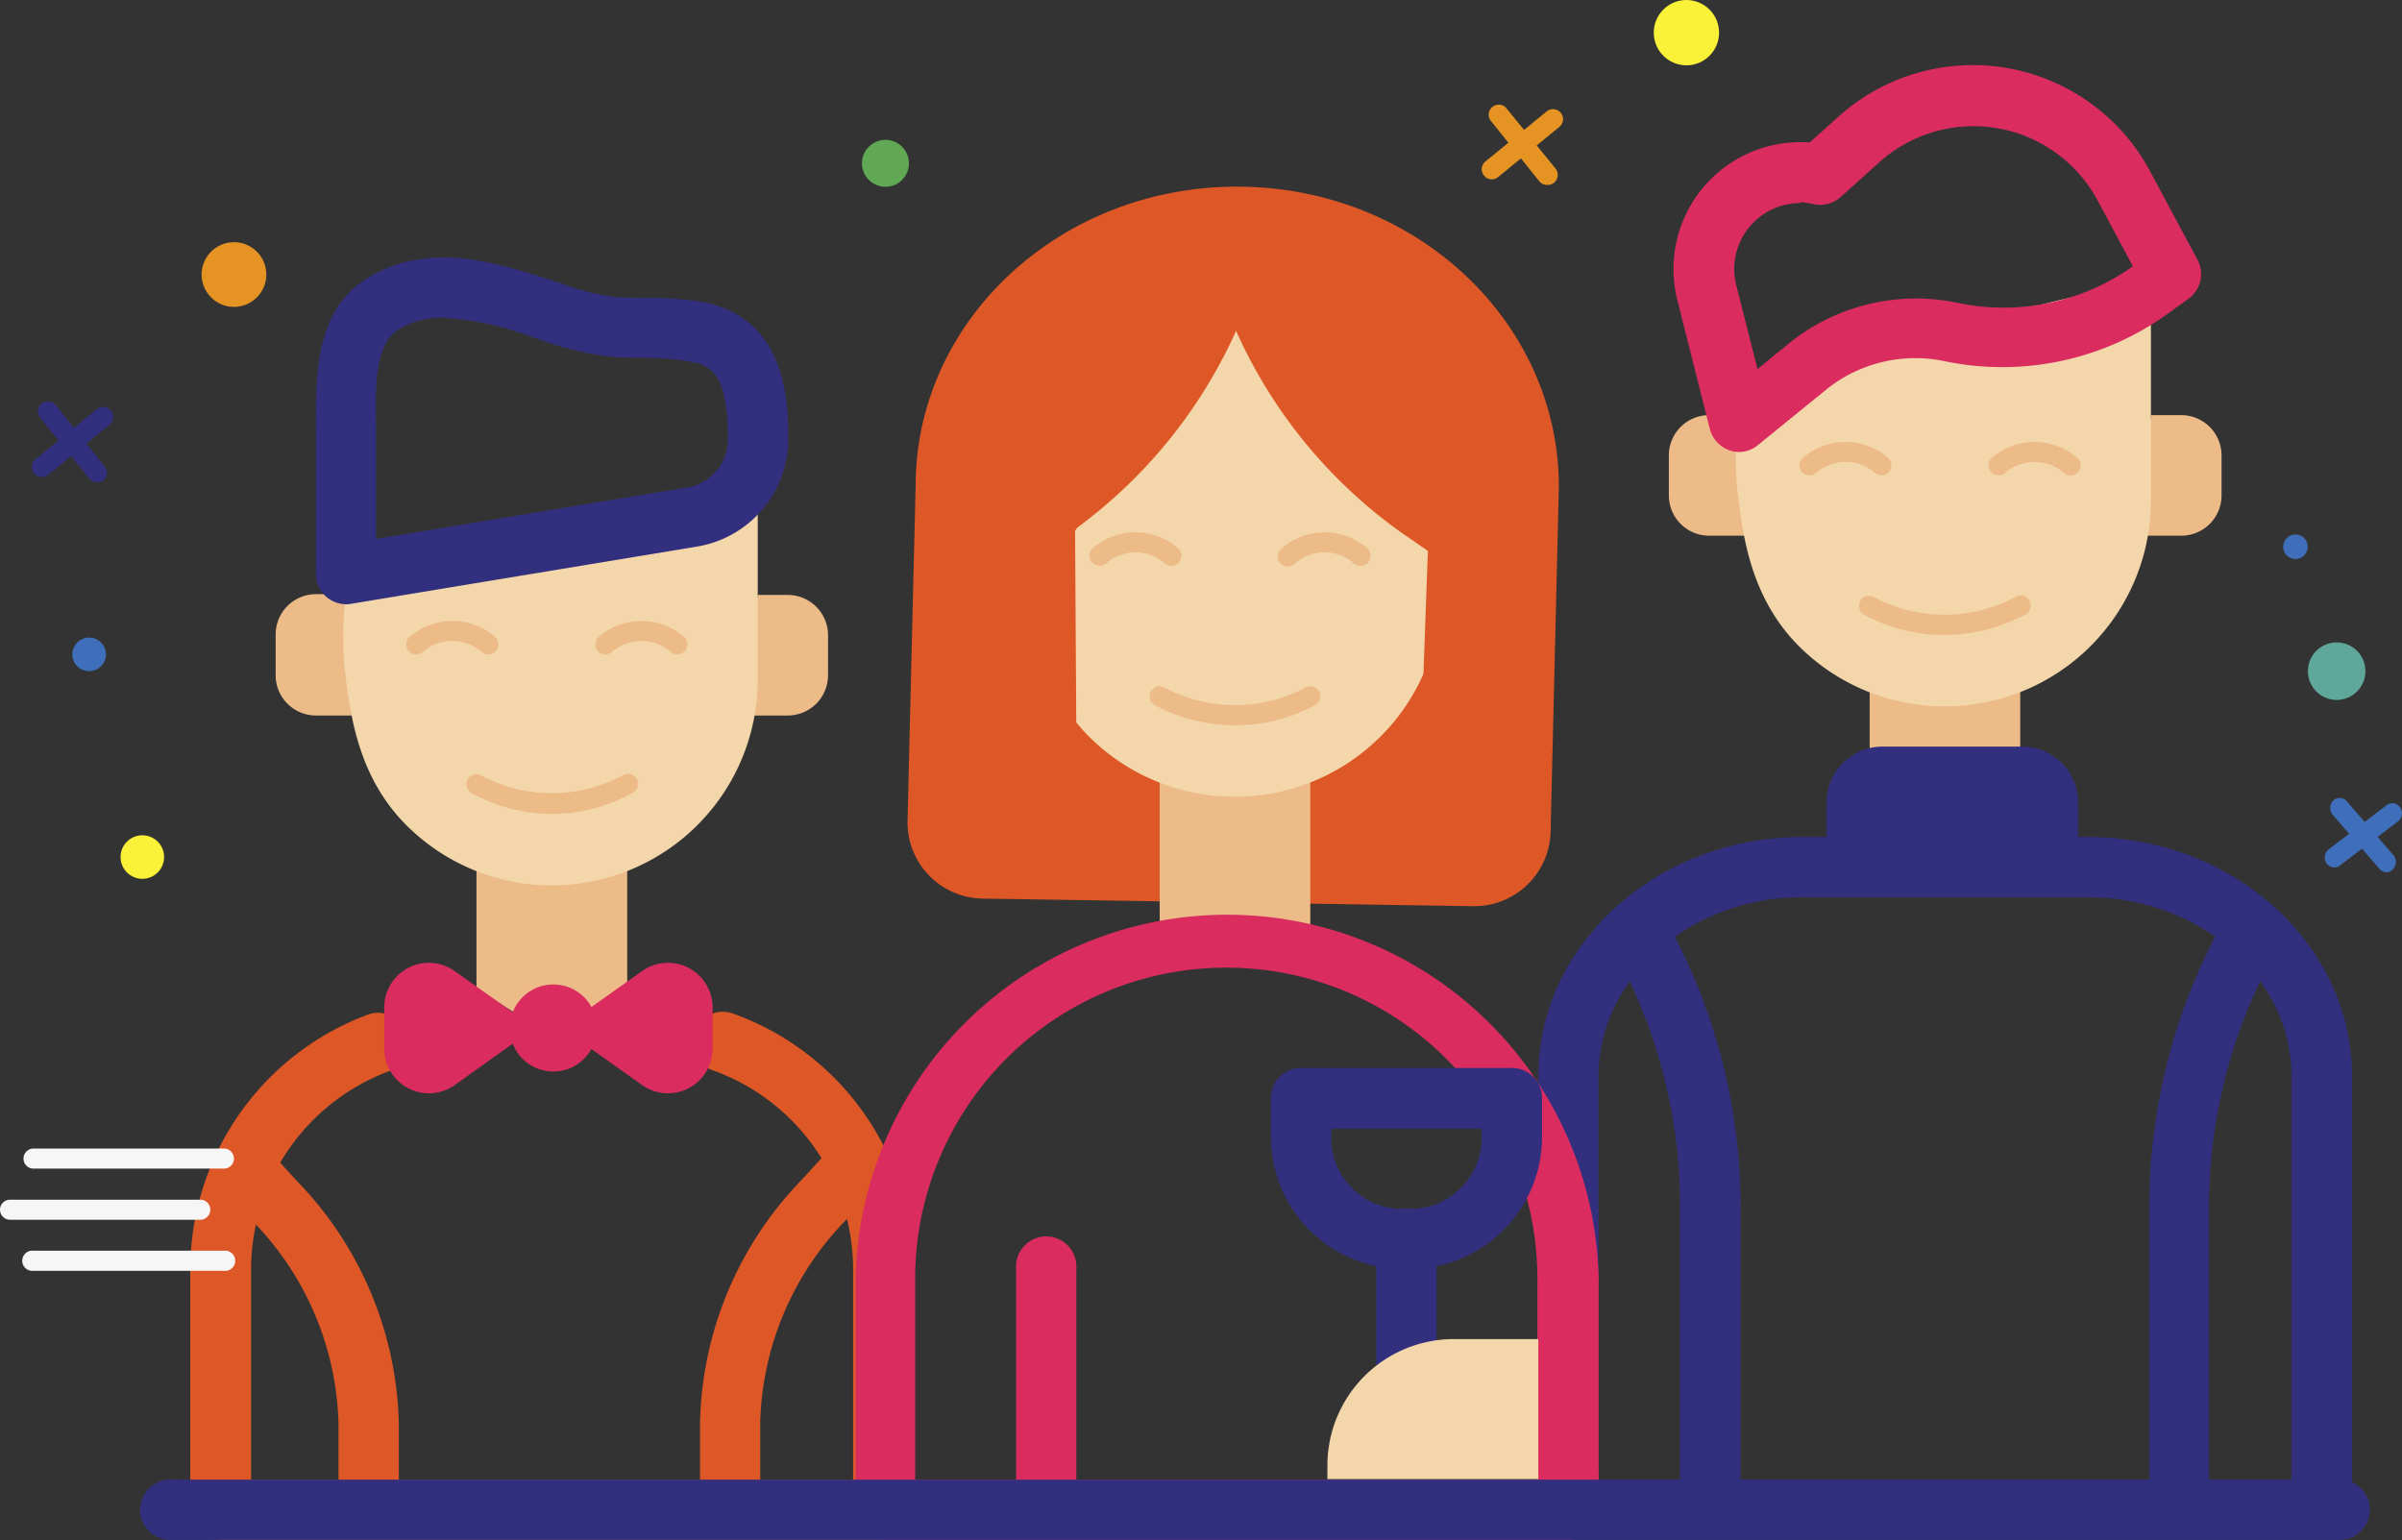
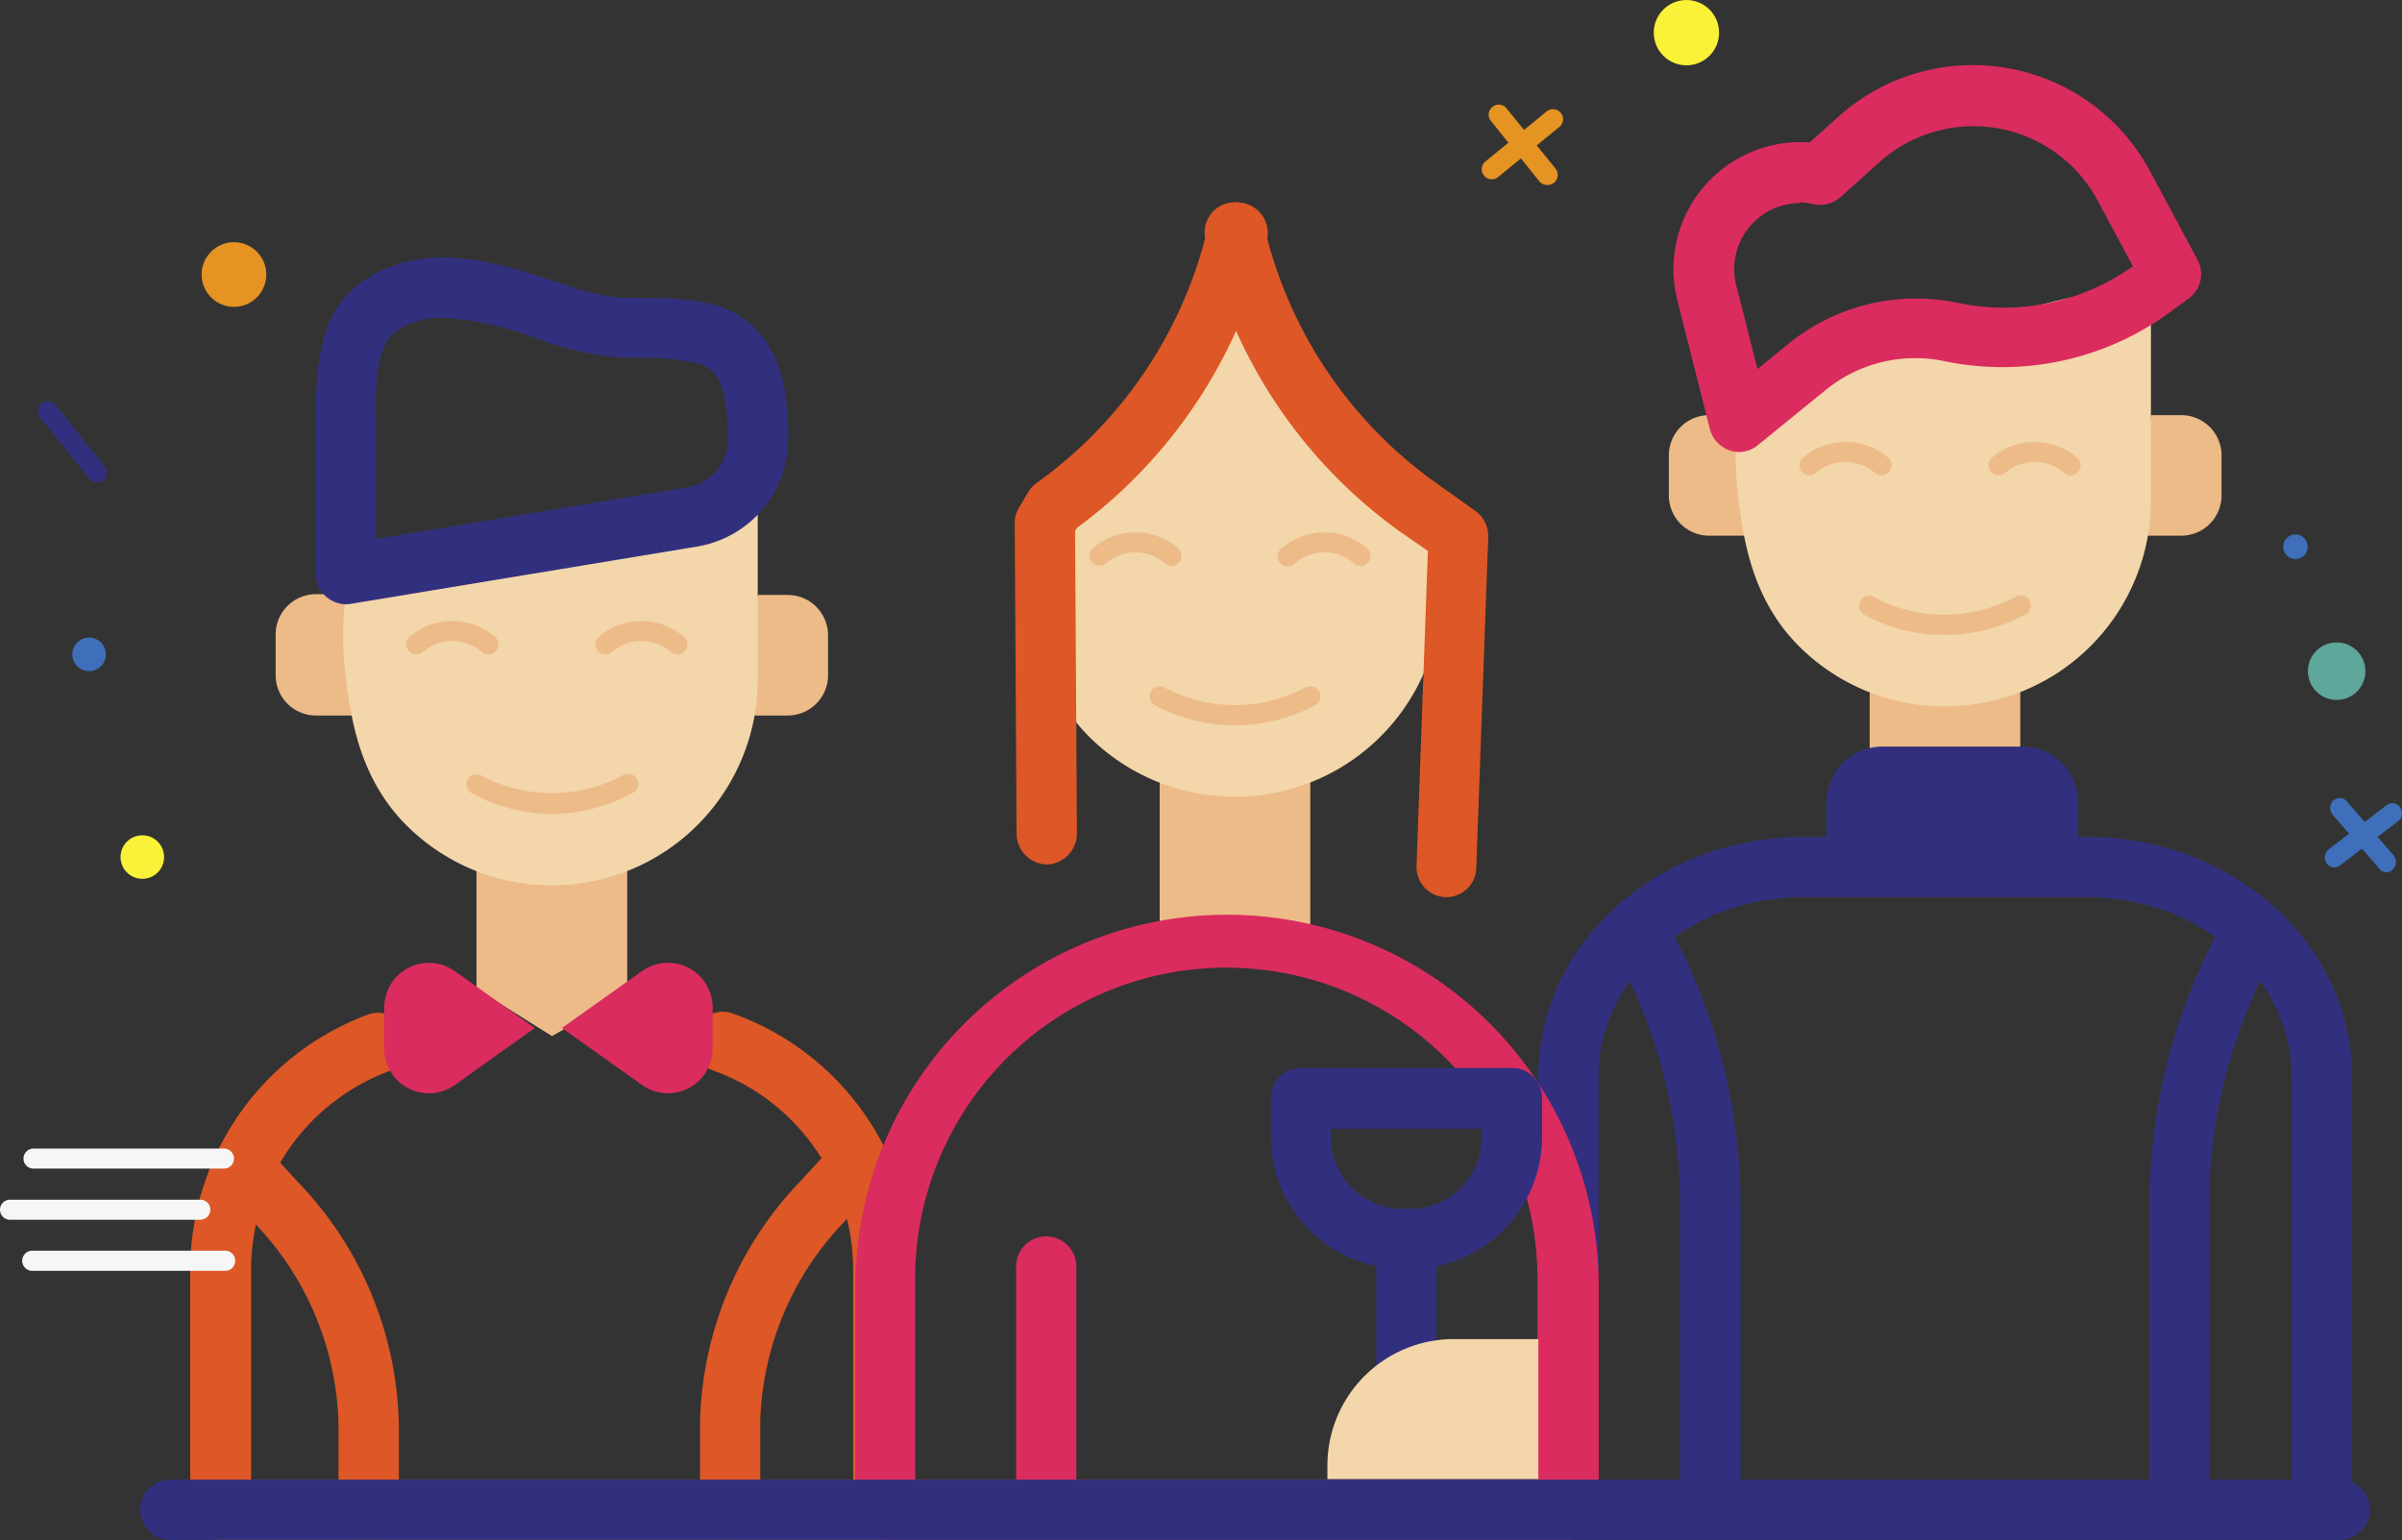
<svg xmlns="http://www.w3.org/2000/svg" width="154.41" height="99.02" viewBox="0 0 154.41 99.02">
  <rect x="0" y="0" width="154.41" height="99.02" fill="#333333" stroke="none" />
  <defs>
    <style>.a{fill:#ecbb88}.b{fill:#f3d6aa}.c{fill:#da2c5f}.d{fill:#32307e}.e{fill:#de5726}.f{fill:#e59323}.g{fill:#3f6fba}.h{fill:#faf139}</style>
  </defs>
  <path class="a" d="M120.19 41.54h9.68V55.1h-9.68zm-10.33-7.1h3.88l-1.94-7.75h-1.94a2.59 2.59 0 0 0-2.58 2.58v2.59a2.59 2.59 0 0 0 2.58 2.58m30.35 0H137l1.29-7.75h1.94a2.59 2.59 0 0 1 2.58 2.58v2.59a2.59 2.59 0 0 1-2.6 2.58" />
  <path class="b" d="M138.27 18.94v13.24A13.23 13.23 0 0 1 125 45.41a13.2 13.2 0 0 1-9.36-3.87c-3.07-3.07-3.56-7-3.88-9.36a21 21 0 0 1 0-5.49c4.74-4.09 3-1.07 7.75-5.16 4.13 1.47 14.67-4.09 18.76-2.59" />
  <path class="c" d="M111.8 29.06a1.8 1.8 0 0 1-.6-.1 2 2 0 0 1-1.28-1.36l-2.09-8.29a8.16 8.16 0 0 1 8.5-10.15l1.83-1.64A12.92 12.92 0 0 1 138.21 11l3.06 5.71a1.94 1.94 0 0 1-.57 2.48l-1.26.92A18.22 18.22 0 0 1 125 23.22a9.12 9.12 0 0 0-7.67 1.88L113 28.62a1.93 1.93 0 0 1-1.2.44m3.91-16a4.18 4.18 0 0 0-3.08 1.34 4.23 4.23 0 0 0-1 4l1.35 5.33 1.93-1.58a13 13 0 0 1 10.93-2.68 14.33 14.33 0 0 0 11.27-2.35l-2.26-4.22a9.06 9.06 0 0 0-14.05-2.46l-2.49 2.24a2 2 0 0 1-1.67.46 4.5 4.5 0 0 0-.93-.14Z" />
  <path class="a" d="M125 40.82a10.9 10.9 0 0 1-5.15-1.29.66.66 0 0 1-.27-.88.65.65 0 0 1 .88-.26 9.65 9.65 0 0 0 9.07 0 .65.65 0 1 1 .61 1.14 10.9 10.9 0 0 1-5.14 1.29m8.11-10.25a.6.6 0 0 1-.42-.16 2.89 2.89 0 0 0-3.8 0 .64.64 0 0 1-.91-.08.65.65 0 0 1 .08-.91 4.21 4.21 0 0 1 5.46 0 .65.65 0 0 1 .08.91.63.63 0 0 1-.49.24m-16.79 0a.65.65 0 0 1-.41-1.15 4.21 4.21 0 0 1 5.46 0 .66.66 0 0 1 .08.91.64.64 0 0 1-.91.08 2.9 2.9 0 0 0-3.81 0 .6.6 0 0 1-.41.16" />
  <path class="d" d="M149.25 97.06a1.93 1.93 0 0 1-1.94-1.93V69.19c0-6.34-5.89-11.51-13.12-11.51h-18.31c-7.23 0-13.12 5.17-13.12 11.51v25.29a1.94 1.94 0 1 1-3.87 0V69.19c0-8.48 7.62-15.38 17-15.38h18.31c9.37 0 17 6.9 17 15.38v25.94a1.92 1.92 0 0 1-1.95 1.93" />
  <path class="d" d="M110 97.71a1.94 1.94 0 0 1-2-1.94V77.51a33.7 33.7 0 0 0-4.47-16.78 1.93 1.93 0 1 1 3.36-1.92 37.63 37.63 0 0 1 5 18.7v18.26a1.93 1.93 0 0 1-1.89 1.94m30.11 0a1.94 1.94 0 0 1-1.94-1.94V77.51a37.63 37.63 0 0 1 5-18.7 1.93 1.93 0 1 1 3.36 1.92A33.8 33.8 0 0 0 142 77.51v18.26a1.93 1.93 0 0 1-1.89 1.94m-22.69-41.97v-4.15A3.59 3.59 0 0 1 121 48h9a3.59 3.59 0 0 1 3.59 3.59v4.15" />
  <path class="a" d="m40.32 63.9-4.84 2.71-4.85-3.04V53.05h9.69zM20.3 46h3.88l-1.94-7.8H20.3a2.59 2.59 0 0 0-2.58 2.58v2.59A2.59 2.59 0 0 0 20.3 46m30.35 0h-3.23l1.29-7.75h1.94a2.59 2.59 0 0 1 2.58 2.58v2.59A2.59 2.59 0 0 1 50.65 46" />
-   <path class="b" d="M48.71 32.52v11.17a13.23 13.23 0 0 1-13.23 13.23 13.2 13.2 0 0 1-9.36-3.87c-3.07-3.07-3.56-7-3.88-9.36a21 21 0 0 1 0-5.49c4.74-4.09 2.89.67 7.63-3.42C34 36.29 44.62 31 48.71 32.52" />
+   <path class="b" d="M48.71 32.52v11.17a13.23 13.23 0 0 1-13.23 13.23 13.2 13.2 0 0 1-9.36-3.87c-3.07-3.07-3.56-7-3.88-9.36a21 21 0 0 1 0-5.49C34 36.29 44.62 31 48.71 32.52" />
  <path class="a" d="M35.48 52.33A10.9 10.9 0 0 1 30.33 51a.66.66 0 0 1-.27-.88.65.65 0 0 1 .88-.26 9.65 9.65 0 0 0 9.07 0 .65.65 0 1 1 .61 1.14 10.9 10.9 0 0 1-5.14 1.33m8.07-10.26a.66.66 0 0 1-.42-.15 2.89 2.89 0 0 0-3.8 0 .64.64 0 0 1-.91-.08.65.65 0 0 1 .08-.91 4.21 4.21 0 0 1 5.46 0 .65.65 0 0 1 .08.91.62.62 0 0 1-.49.23m-12.16 0a.63.63 0 0 1-.41-.15 2.9 2.9 0 0 0-3.81 0 .63.63 0 0 1-.9-.08.64.64 0 0 1 .08-.91 4.21 4.21 0 0 1 5.46 0 .66.66 0 0 1 .08.91.62.62 0 0 1-.5.23" />
  <path class="e" d="M56.78 99H14.17a1.94 1.94 0 0 1-1.94-1.94V81.61a17.52 17.52 0 0 1 11.39-16.37A1.94 1.94 0 1 1 25 68.87a13.64 13.64 0 0 0-8.86 12.74v13.54h38.7V81.61a13.59 13.59 0 0 0-9.11-12.83A1.94 1.94 0 0 1 47 65.12a17.48 17.48 0 0 1 11.72 16.49v15.47A1.94 1.94 0 0 1 56.78 99" />
  <path class="d" d="M22.24 38.85a2 2 0 0 1-1.24-.46 1.93 1.93 0 0 1-.69-1.48V27.3c0-2.86-.11-7.18 3.12-9.3 3.94-2.57 8.41-1.14 11.67-.09l.88.28a16.2 16.2 0 0 0 3.49.9c.67.06 1.37.07 2.12.07a21 21 0 0 1 3.46.23c5.62 1 5.62 6.68 5.62 8.83a7 7 0 0 1-5.87 6.92l-22.24 3.68a1.7 1.7 0 0 1-.32.03m6.24-18.42a5.16 5.16 0 0 0-2.95.82c-1.44.94-1.4 3.74-1.36 6v7.4l20-3.31a3.12 3.12 0 0 0 2.62-3.09c0-3.86-.84-4.74-2.41-5a18 18 0 0 0-2.84-.25c-.79 0-1.61 0-2.46-.09a19.7 19.7 0 0 1-4.34-1.07l-.84-.28a19.1 19.1 0 0 0-5.42-1.13" />
  <path class="e" d="M23.7 99a1.94 1.94 0 0 1-1.94-1.94v-5.54a19.27 19.27 0 0 0-5.51-13l-1.87-2a1.94 1.94 0 0 1 2.86-2.62l1.87 2.05a23.12 23.12 0 0 1 6.53 15.65v5.56A1.94 1.94 0 0 1 23.7 99M47 99a1.93 1.93 0 0 1-2-1.92v-5.56a23.1 23.1 0 0 1 6.52-15.65l1.87-2.05a1.94 1.94 0 1 1 2.86 2.62l-1.87 2a19.3 19.3 0 0 0-5.51 13V97A1.94 1.94 0 0 1 47 99" />
-   <circle class="c" cx="35.57" cy="66.09" r="2.8" />
  <path class="c" d="m34.38 66.09-5.15-3.66a2.87 2.87 0 0 0-4.53 2.33v2.66a2.87 2.87 0 0 0 4.53 2.34Zm1.74 0 5.16-3.66a2.87 2.87 0 0 1 4.53 2.33v2.66a2.87 2.87 0 0 1-4.53 2.34Z" />
-   <path class="e" d="M94.68 58.26a4.91 4.91 0 0 0 5-4.79l.53-22.22C100.18 20.62 90.93 12 79.52 12s-20.66 8.62-20.66 19.25l-.52 21.52a4.9 4.9 0 0 0 4.83 5Z" />
  <path class="a" d="M74.55 47.35h9.68v13.56h-9.68z" />
  <path class="b" d="M87.27 28.63c0 4.41 5.36 4.95 5.36 9.36a13.23 13.23 0 0 1-13.24 13.23A13.23 13.23 0 0 1 70 47.35c-3.06-3.07-3.55-7-3.87-9.36a8.4 8.4 0 0 1 2.39-6.13 38.76 38.76 0 0 0 11-14.21c4.09 1.51 3.66 9.47 7.75 10.98" />
  <path class="a" d="M79.39 46.63a11 11 0 0 1-5.15-1.29.65.65 0 0 1-.26-.88.64.64 0 0 1 .87-.26 9.67 9.67 0 0 0 9.08 0 .64.64 0 0 1 .87.26.65.65 0 0 1-.26.88 10.9 10.9 0 0 1-5.15 1.29m8.07-10.25a.63.63 0 0 1-.41-.15 2.88 2.88 0 0 0-3.81 0 .65.65 0 1 1-.82-1 4.2 4.2 0 0 1 5.45 0 .65.65 0 0 1-.41 1.15m-12.16 0a.65.65 0 0 1-.41-.15 2.87 2.87 0 0 0-3.8 0 .65.65 0 0 1-.83-1 4.21 4.21 0 0 1 5.46 0 .65.65 0 0 1 .08.91.63.63 0 0 1-.5.24" />
  <path class="e" d="M67.29 55.58a2 2 0 0 1-1.94-1.93l-.12-20a1.9 1.9 0 0 1 .27-1l.59-1a2 2 0 0 1 .55-.6 28.1 28.1 0 0 0 11-16.4 1.94 1.94 0 1 1 3.77.88 32 32 0 0 1-12.17 18.4l-.13.21.12 19.49a2 2 0 0 1-1.93 1.95Z" />
  <path class="e" d="M93 57.68h-.07a1.94 1.94 0 0 1-1.87-2l.73-20.26L90 34.18a31.88 31.88 0 0 1-12.48-18.67 1.94 1.94 0 1 1 3.77-.88 28 28 0 0 0 11 16.4l2.57 1.83a2 2 0 0 1 .81 1.65l-.77 21.3a1.93 1.93 0 0 1-1.9 1.87" />
  <path class="c" d="M100.83 99H56.92A1.93 1.93 0 0 1 55 97.06V82.21a23.89 23.89 0 0 1 47.77 0v14.85a1.93 1.93 0 0 1-1.94 1.94m-42-3.87h40V82.21a20 20 0 0 0-40 0Z" />
  <path class="d" d="M90.41 90.22a1.94 1.94 0 0 1-1.94-1.94v-8.65a1.94 1.94 0 0 1 3.88 0v8.65a1.94 1.94 0 0 1-1.94 1.94" />
  <path class="d" d="M90.66 81.57h-.49a8.48 8.48 0 0 1-8.47-8.47v-2.51a1.92 1.92 0 0 1 1.93-1.93h13.56a1.93 1.93 0 0 1 1.94 1.93v2.51a8.48 8.48 0 0 1-8.47 8.47m-5.09-9v.57a4.6 4.6 0 0 0 4.6 4.59h.49a4.6 4.6 0 0 0 4.59-4.59v-.57Z" />
  <path class="c" d="M67.25 97.71a1.93 1.93 0 0 1-1.93-1.94v-14.2a1.94 1.94 0 1 1 3.87 0v14.2a1.94 1.94 0 0 1-1.94 1.94" />
  <path class="b" d="M93.46 86.09h5.43v9H85.33v-.91a8.13 8.13 0 0 1 8.13-8.09" />
  <path class="d" d="M150.54 99H11.09a1.94 1.94 0 1 1 0-3.87h139.45a1.94 1.94 0 0 1 0 3.87" />
  <circle class="f" cx="15.04" cy="17.65" r="2.08" />
  <circle class="g" cx="5.73" cy="42.07" r="1.08" />
  <circle class="h" cx="9.15" cy="55.1" r="1.4" />
  <circle cx="150.21" cy="43.15" r="1.85" style="fill:#5fa69b" />
  <circle class="h" cx="108.41" cy="2.1" r="2.1" />
  <circle class="g" cx="147.56" cy="35.15" r=".79" />
-   <circle cx="56.92" cy="10.5" r="1.51" style="fill:#60a853" />
  <path class="f" d="M99.44 11.89a.64.64 0 0 1-.5-.25l-3.15-3.93a.65.65 0 0 1 1-.81l3.21 3.94a.66.66 0 0 1-.1.91.7.7 0 0 1-.46.14" />
  <path class="f" d="M95.9 11.53a.63.63 0 0 1-.5-.24.64.64 0 0 1 .09-.91l3.94-3.22a.65.65 0 0 1 .9.09.64.64 0 0 1-.09.91l-3.93 3.22a.65.65 0 0 1-.41.15" />
  <path class="g" d="M153.42 56.08a.58.58 0 0 1-.45-.21l-3-3.47a.67.67 0 0 1 0-.91.6.6 0 0 1 .87 0l3 3.47a.67.67 0 0 1 0 .91.56.56 0 0 1-.42.21" />
  <path class="g" d="M150.06 55.77a.62.62 0 0 1-.5-.27.67.67 0 0 1 .14-.9l3.73-2.84a.6.6 0 0 1 .86.15.66.66 0 0 1-.14.9l-3.73 2.83a.57.57 0 0 1-.36.13" />
  <path class="d" d="M6.23 31a.62.62 0 0 1-.5-.24l-3.15-3.91a.64.64 0 0 1 .1-.91.66.66 0 0 1 .91.1L6.73 30a.64.64 0 0 1-.1.91.67.67 0 0 1-.4.09" />
-   <path class="d" d="M2.69 30.67a.66.66 0 0 1-.5-.23.64.64 0 0 1 .09-.91l3.94-3.22a.63.63 0 0 1 .9.09.64.64 0 0 1-.09.91L3.1 30.53a.7.7 0 0 1-.41.14" />
  <path d="M14.39 81.7H2.16a.65.65 0 1 1 0-1.29h12.23a.65.65 0 1 1 0 1.29m-1.51-3.28H.65a.65.65 0 0 1-.65-.65.64.64 0 0 1 .65-.64h12.23a.64.64 0 0 1 .64.64.65.65 0 0 1-.64.65m1.51-3.29H2.16a.64.64 0 0 1-.65-.64.65.65 0 0 1 .65-.65h12.23a.65.65 0 0 1 .65.65.64.64 0 0 1-.65.64" style="fill:#f6f6f6" />
</svg>